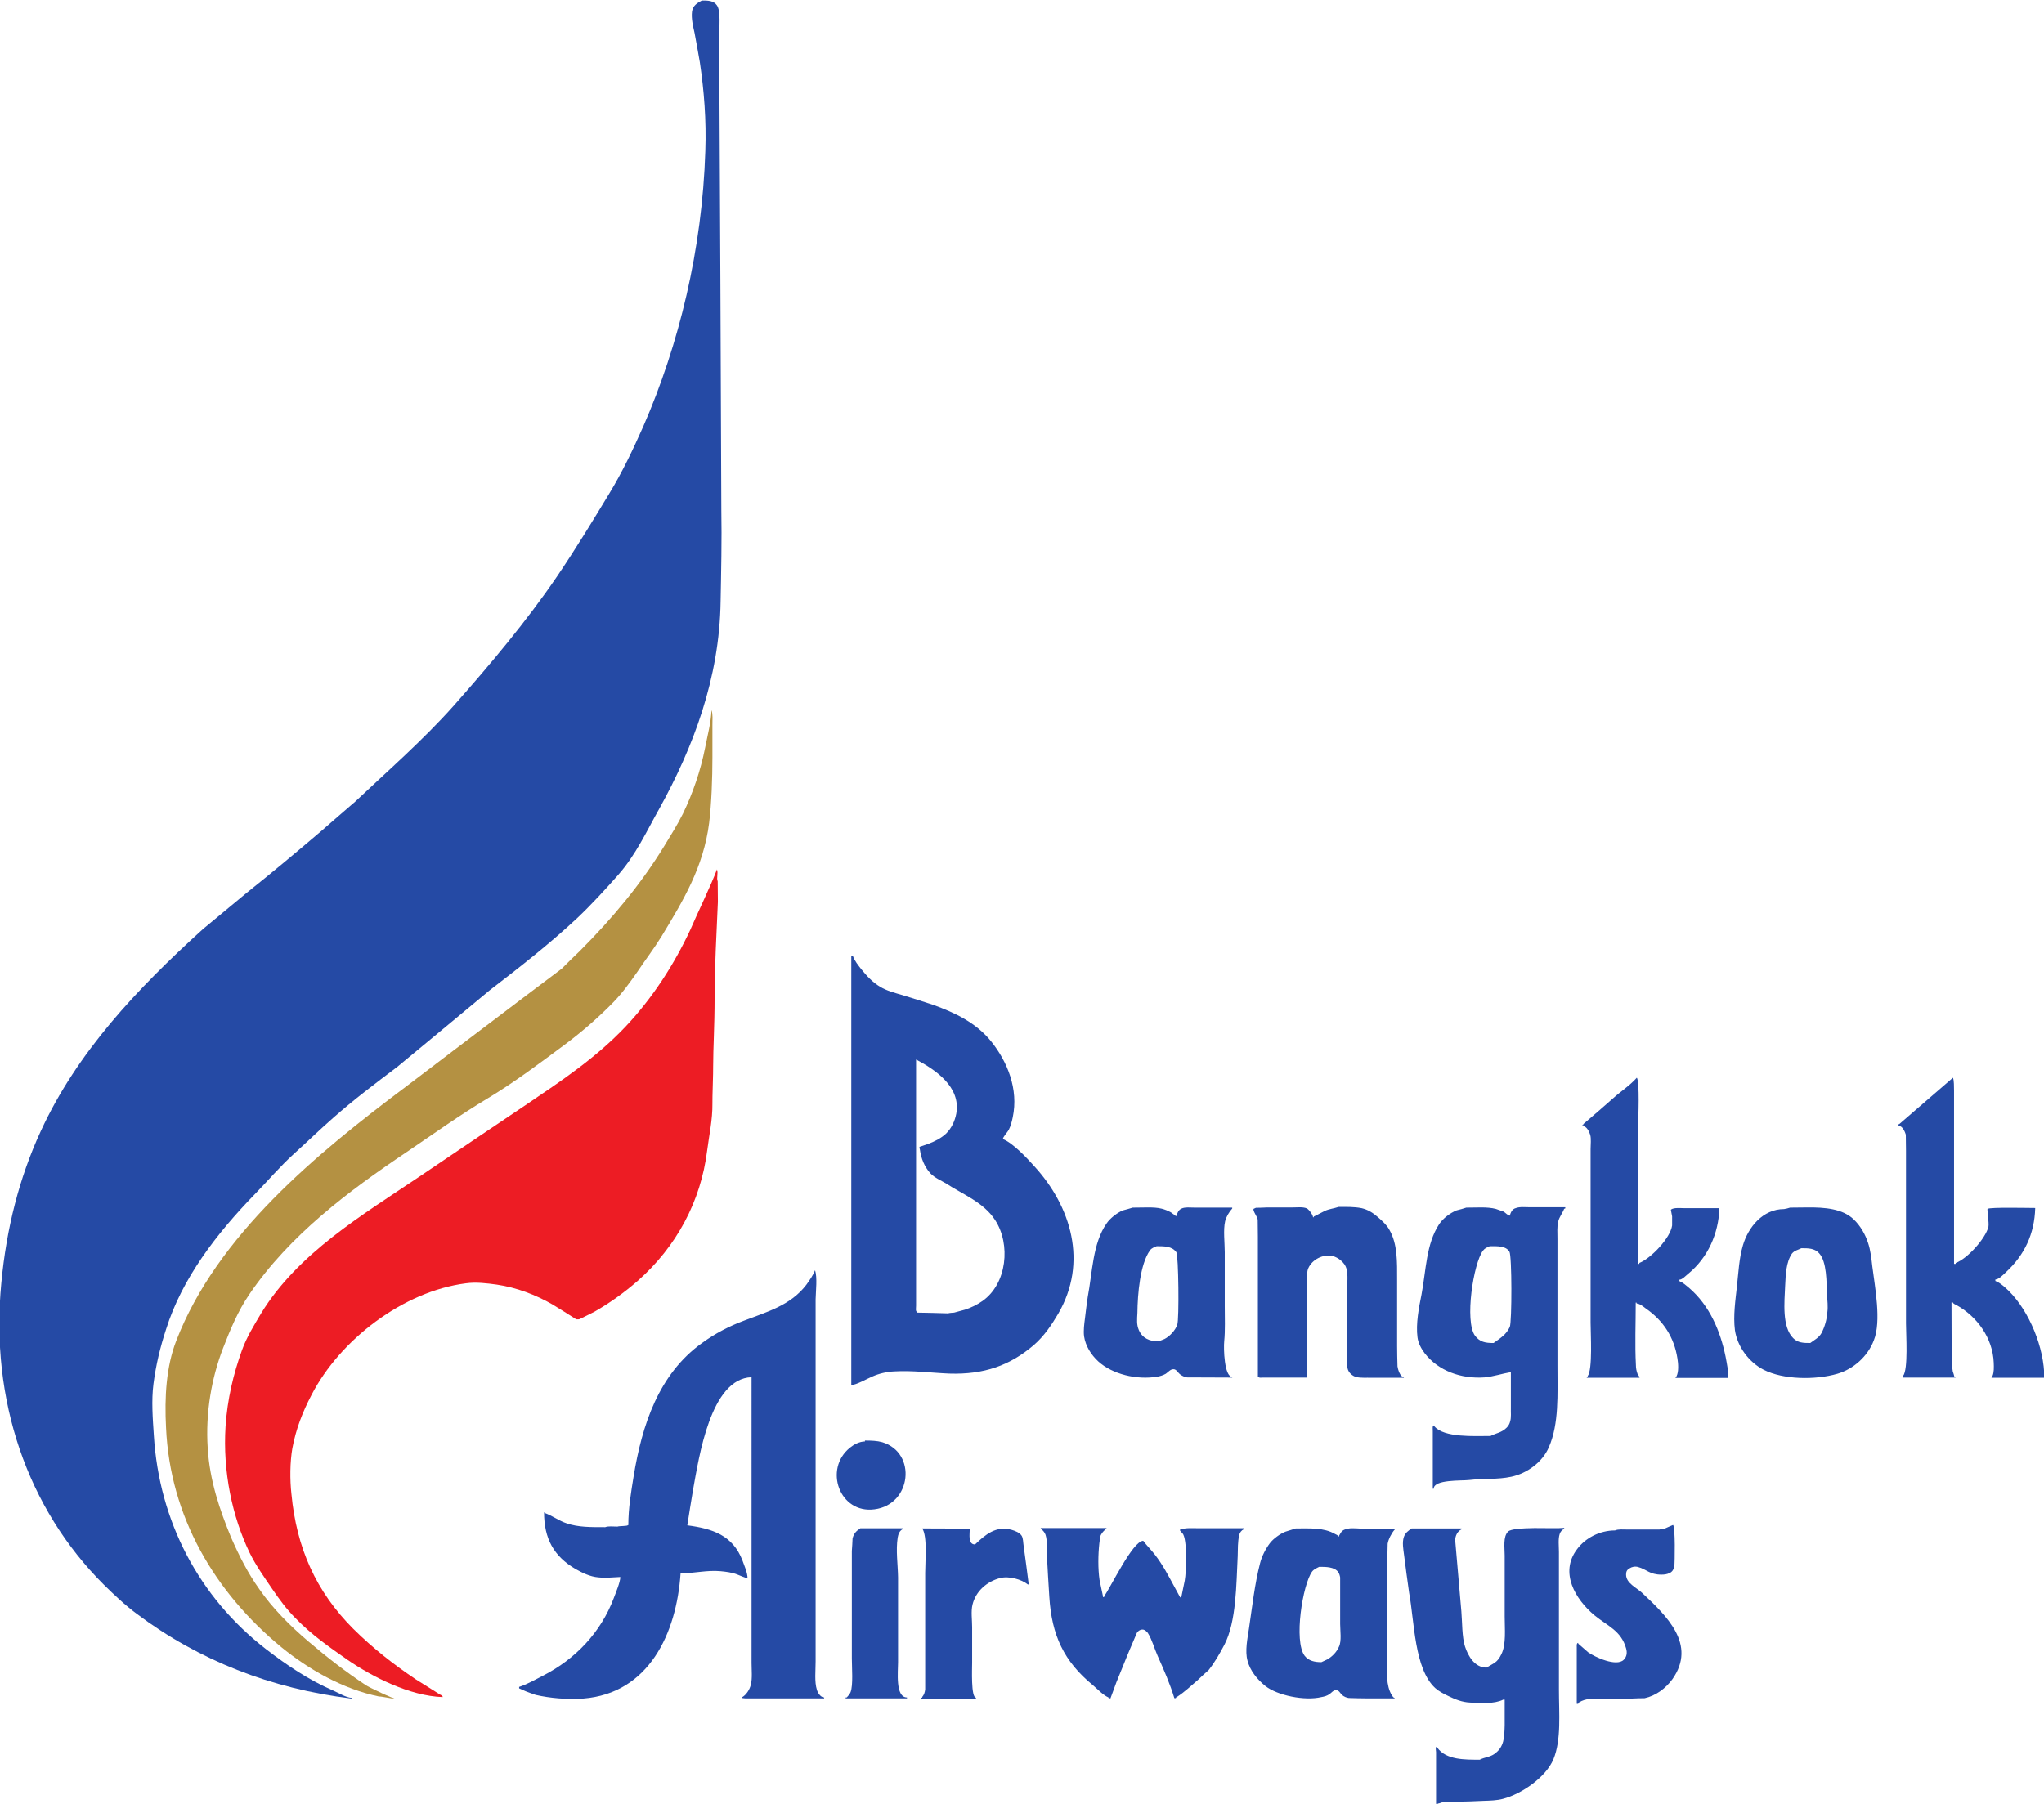
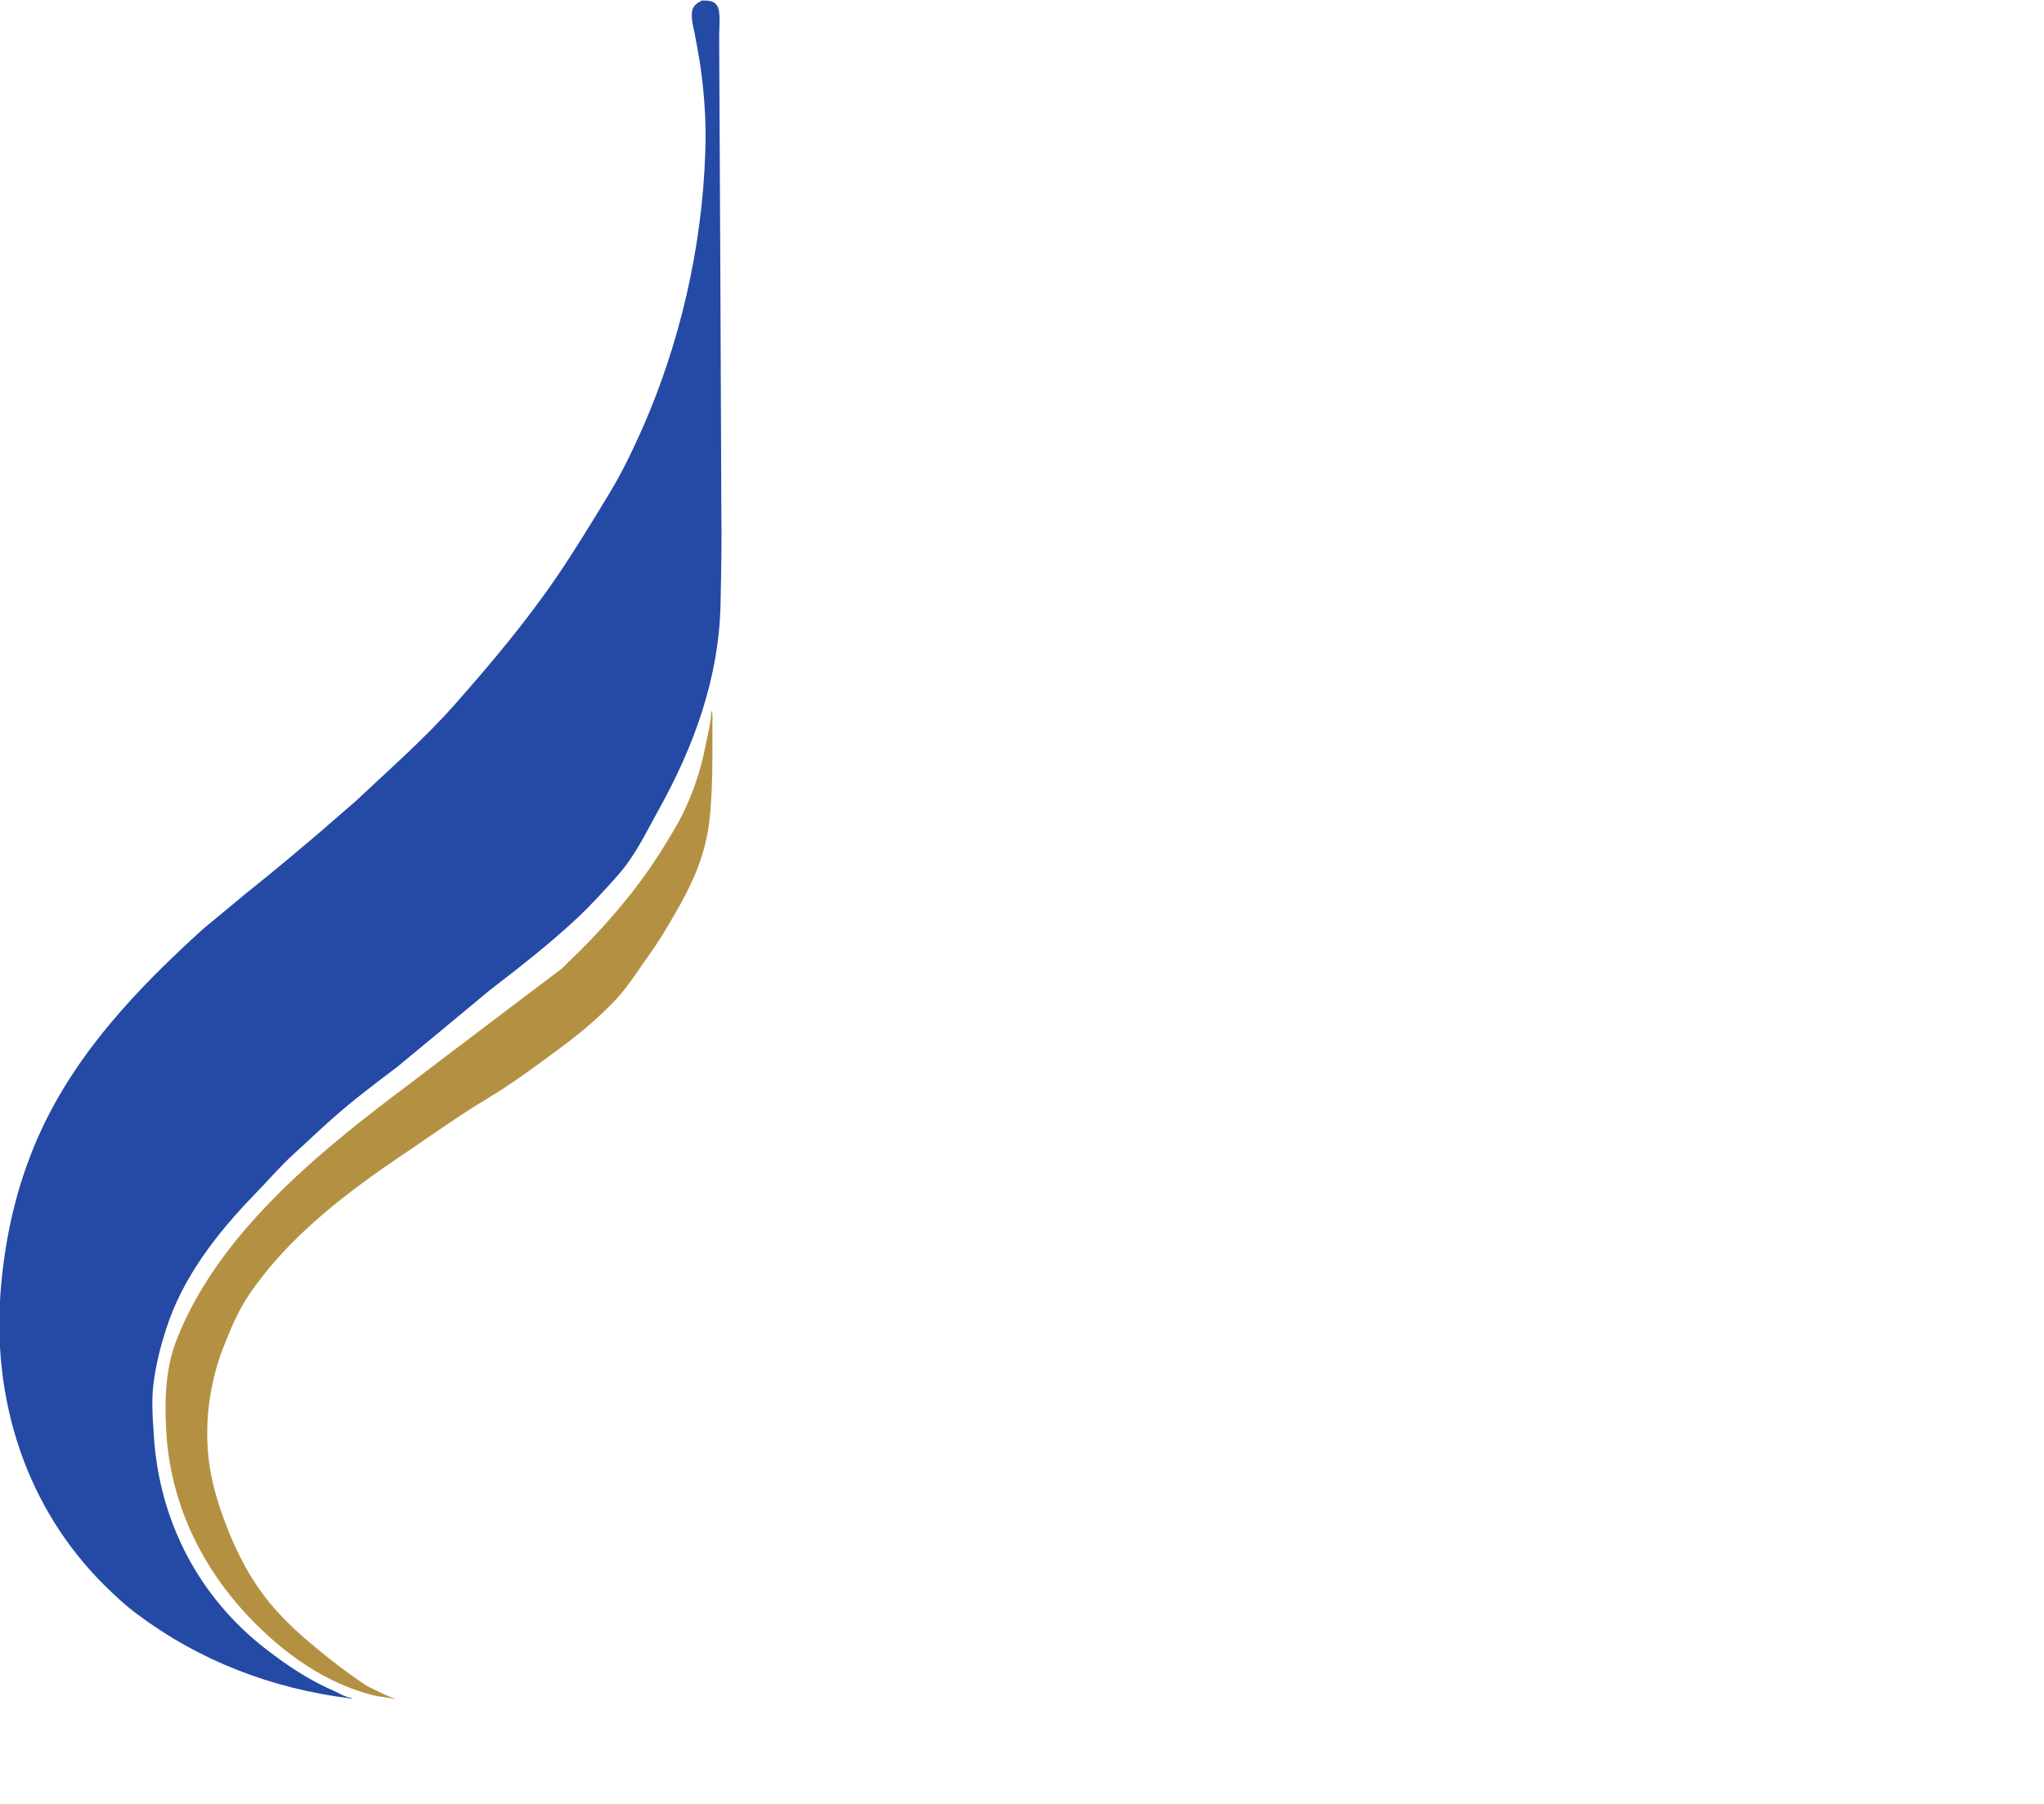
<svg xmlns="http://www.w3.org/2000/svg" version="1.1" id="Layer_1" x="0px" y="0px" viewBox="0 0 90.63 80" style="enable-background:new 0 0 90.63 80;" xml:space="preserve">
  <style type="text/css">
	.z0637379{fill:#254AA5;}
	.n4af2a02{fill:#ED1C24;}
	.s18ecf29{fill:#B49142;}
</style>
  <g transform="matrix(.807 0 0 .807 54.507 -60.204)">
-     <path class="z0637379" d="M-20.77,127.13v23.59c0.26,0,0.88-0.35,1.16-0.47c0.36-0.16,0.78-0.26,1.19-0.28   c1.03-0.06,2.05,0.08,3.04,0.12c1.91,0.06,3.33-0.45,4.63-1.56c0.58-0.5,0.99-1.12,1.35-1.73c1.64-2.82,0.71-5.89-1.31-8.1   c-0.43-0.48-1.17-1.27-1.73-1.5c0-0.11,0.26-0.39,0.32-0.5c0.11-0.22,0.17-0.45,0.22-0.69c0.33-1.56-0.3-3.07-1.18-4.17   c-0.85-1.05-2-1.58-3.18-2.01c-0.56-0.19-1.13-0.36-1.7-0.54c-0.41-0.12-0.85-0.23-1.23-0.46c-0.4-0.24-0.72-0.58-1.02-0.95   c-0.18-0.23-0.38-0.47-0.48-0.76H-20.77z M-17.21,132.83c1.06,0.56,2.47,1.5,2.21,2.97c-0.08,0.42-0.26,0.8-0.56,1.1   c-0.28,0.26-0.64,0.44-0.99,0.57c-0.14,0.05-0.29,0.1-0.44,0.15c-0.07,0-0.02,0.11-0.01,0.16c0.07,0.5,0.25,0.94,0.57,1.3   c0.25,0.26,0.58,0.39,0.88,0.57c0.92,0.6,2.05,1.03,2.68,2c0.87,1.33,0.66,3.5-0.69,4.45c-0.3,0.21-0.63,0.37-0.97,0.48   c-0.2,0.05-0.39,0.11-0.59,0.16c-0.1,0.01-0.22,0.01-0.34,0.04c-0.56-0.02-1.13-0.03-1.7-0.04v-0.05c-0.09,0-0.05-0.25-0.05-0.33   v-2.94L-17.21,132.83z M22.39,133.83c-0.38,0.43-0.87,0.74-1.29,1.12c-0.55,0.48-1.09,0.96-1.65,1.43v0.05h-0.05v0.05   c0.23,0,0.38,0.32,0.43,0.49c0.06,0.22,0.02,0.53,0.02,0.78v9.54c0,0.61,0.12,2.57-0.16,2.94v0.05h-0.05v0.04h2.9   c0-0.07-0.08-0.15-0.11-0.21c-0.06-0.16-0.09-0.32-0.09-0.49c-0.06-1.14-0.01-2.25-0.01-3.43c0.05,0,0.05-0.01,0.05,0.05   c0.17,0,0.38,0.18,0.5,0.27c0.97,0.67,1.56,1.59,1.74,2.74c0.05,0.29,0.08,0.74-0.05,0.99c0,0.05,0.01,0.05-0.05,0.05v0.04h2.9   c0-0.41-0.08-0.78-0.15-1.16c-0.29-1.42-0.88-2.82-2.01-3.79c-0.17-0.14-0.33-0.29-0.53-0.37v-0.08c0.16,0,0.37-0.24,0.49-0.33   c1.07-0.88,1.66-2.19,1.71-3.6h-1.91c-0.24,0-0.58-0.04-0.74,0.07c0,0.01,0,0.01,0,0.01h-0.02c0.03,0.13,0.04,0.25,0.07,0.37v0.5   c-0.09,0.68-1.15,1.8-1.8,2.06v0.05h-0.08v-7.53C22.48,136.09,22.55,134.01,22.39,133.83L22.39,133.83z M39.76,133.83   c-0.98,0.85-1.96,1.7-2.95,2.55c-0.06,0-0.04,0.03-0.04,0.09c0.21,0,0.36,0.34,0.4,0.49c0,0.29,0.01,0.59,0.01,0.88v9.49   c0,0.61,0.13,2.53-0.16,2.89v0.05h-0.03v0.04h2.91c0-0.05,0-0.04-0.06-0.04c-0.02-0.1-0.06-0.21-0.09-0.3   c-0.02-0.15-0.04-0.3-0.06-0.44c0-1.12-0.01-2.23-0.01-3.35h0.08c0,0.07,0.14,0.12,0.2,0.15c1.12,0.62,1.99,1.81,2.04,3.16   c0.01,0.26,0.02,0.53-0.07,0.74c0,0.05,0.01,0.05-0.05,0.05v0.04h2.9c0-1.66-0.83-3.65-1.94-4.76c-0.23-0.22-0.47-0.45-0.75-0.56   v-0.08c0.19,0,0.45-0.28,0.59-0.41c1.01-0.94,1.56-2.09,1.6-3.52c-0.34,0-2.51-0.05-2.62,0.05c-0.03,0.01,0.09,0.78,0.05,0.98   c-0.16,0.65-1.16,1.76-1.8,1.99v0.05h-0.09v-7.77v-1.73C39.81,134.3,39.83,134.01,39.76,133.83L39.76,133.83z M6.01,140.93   c-0.26,0.09-0.54,0.11-0.78,0.23c-0.19,0.09-0.39,0.21-0.59,0.3v0.04H4.6c0-0.13-0.24-0.45-0.35-0.49   c-0.21-0.09-0.53-0.05-0.77-0.05h-1.4c-0.2,0.01-0.41,0.02-0.62,0.02c-0.04,0.02-0.09,0.04-0.13,0.06   c-0.04,0.12,0.21,0.43,0.23,0.59c0,0.32,0.01,0.64,0.01,0.95v7.69h0.04c0,0.07,0.19,0.04,0.26,0.04h2.41v-4.54   c0-0.4-0.08-1.16,0.06-1.47c0.21-0.48,0.82-0.79,1.33-0.67c0.31,0.07,0.67,0.36,0.76,0.67c0.11,0.35,0.04,0.86,0.04,1.26v3.14   c0,0.37-0.07,0.87,0.05,1.18c0.07,0.19,0.26,0.35,0.46,0.4c0.25,0.06,0.56,0.03,0.83,0.04h1.78v-0.04c-0.21,0-0.33-0.44-0.35-0.59   c-0.01-0.38-0.02-0.74-0.02-1.11v-1.7v-1.91c0-1.03,0.03-2-0.43-2.79c-0.14-0.26-0.41-0.5-0.63-0.69   c-0.27-0.24-0.55-0.41-0.89-0.49C6.86,140.92,6.43,140.93,6.01,140.93L6.01,140.93z M-4.48,140.96c-0.28,0-0.57,0.01-0.83,0.01   c-0.18,0.06-0.35,0.1-0.53,0.15c-0.31,0.12-0.72,0.44-0.91,0.73c-0.76,1.09-0.77,2.68-1.03,4.04c-0.05,0.38-0.11,0.77-0.15,1.16   c-0.04,0.31-0.09,0.67-0.05,0.99c0.08,0.53,0.38,1.01,0.78,1.38c0.78,0.71,2.11,1.03,3.25,0.84c0.16-0.03,0.32-0.08,0.46-0.16   c0.12-0.08,0.25-0.25,0.41-0.25c0.17-0.01,0.25,0.18,0.36,0.27c0.11,0.09,0.24,0.15,0.39,0.18c0.83,0.01,1.66,0,2.49,0.01v-0.04   c-0.44,0-0.48-1.58-0.44-1.95c0.06-0.61,0.03-1.28,0.03-1.93v-2.97c0-0.52-0.09-1.22,0.02-1.7c0.05-0.23,0.23-0.53,0.39-0.7v-0.05   h-2.04c-0.24,0-0.55-0.04-0.74,0.05c-0.17,0.07-0.24,0.25-0.29,0.41h-0.05v-0.05c-0.08,0-0.18-0.11-0.25-0.15   c-0.16-0.09-0.34-0.16-0.5-0.2C-3.94,140.97-4.2,140.96-4.48,140.96L-4.48,140.96z M13.85,140.96c-0.28,0-0.56,0.01-0.83,0.01   c-0.17,0.06-0.34,0.1-0.53,0.15c-0.35,0.14-0.75,0.44-0.96,0.76c-0.72,1.09-0.72,2.56-0.97,3.87c-0.14,0.69-0.32,1.61-0.22,2.35   c0.04,0.32,0.21,0.63,0.4,0.88c0.75,0.96,1.99,1.41,3.28,1.32c0.51-0.05,0.97-0.21,1.45-0.29v1.95c-0.01,0.26,0.03,0.54-0.04,0.76   c-0.03,0.13-0.09,0.24-0.19,0.34c-0.28,0.28-0.56,0.29-0.89,0.46c-0.9,0-2.55,0.1-3.08-0.53h-0.04v-0.05   c-0.08,0-0.05,0.25-0.05,0.33v3.15h0.05c0-0.52,1.54-0.43,1.95-0.48c0.76-0.09,1.57-0.02,2.31-0.18c0.86-0.18,1.72-0.8,2.07-1.63   c0.56-1.28,0.47-2.9,0.47-4.46v-5.33v-1.65c0-0.31-0.03-0.67,0.04-0.95c0.06-0.26,0.24-0.47,0.33-0.71c0.07,0,0.06-0.02,0.06-0.08   h-1.92c-0.26,0-0.59-0.04-0.81,0.05c-0.19,0.05-0.27,0.24-0.32,0.41c-0.1,0-0.25-0.17-0.34-0.22c-0.14-0.05-0.28-0.1-0.43-0.15   C14.41,140.98,14.13,140.96,13.85,140.96L13.85,140.96z M31.76,140.96c-0.32,0-0.64,0.01-0.95,0.01c-0.11,0.04-0.22,0.06-0.33,0.08   c-1.17,0-1.97,1-2.26,1.99c-0.21,0.71-0.25,1.53-0.33,2.27c-0.08,0.73-0.21,1.6-0.11,2.39c0.13,0.9,0.76,1.76,1.58,2.18   c1.08,0.55,2.84,0.57,4.05,0.22c0.89-0.26,1.67-0.96,2-1.83c0.43-1.06,0.06-2.94-0.08-4.07c-0.05-0.44-0.1-0.89-0.23-1.28   c-0.15-0.47-0.42-0.95-0.8-1.31C33.69,141.03,32.72,140.95,31.76,140.96z M-3.99,143.09c0.43,0,0.84,0,1.08,0.33   c0.12,0.17,0.16,3.69,0.05,3.99c-0.11,0.31-0.41,0.63-0.7,0.78c-0.11,0.05-0.22,0.08-0.33,0.13c-0.5,0-0.89-0.18-1.08-0.62   c-0.13-0.3-0.1-0.59-0.08-0.94c0.01-1.05,0.15-2.69,0.69-3.44C-4.26,143.18-4.12,143.15-3.99,143.09L-3.99,143.09z M14.31,143.09   c0.39,0,0.88-0.03,1.08,0.3c0.14,0.2,0.14,3.86,0.02,4.14c-0.2,0.43-0.52,0.61-0.89,0.88c-0.45,0-0.75-0.05-1.02-0.4   c-0.58-0.8-0.09-3.98,0.44-4.68C14.05,143.19,14.16,143.16,14.31,143.09L14.31,143.09z M31.43,143.2c0.38,0,0.72,0,0.97,0.27   c0.44,0.47,0.41,1.6,0.44,2.29c0.02,0.3,0.06,0.65,0.02,0.95c-0.03,0.41-0.14,0.8-0.32,1.15c-0.15,0.27-0.4,0.38-0.62,0.55   c-0.38,0-0.69-0.01-0.94-0.27c-0.62-0.62-0.48-1.97-0.44-2.88c0.03-0.61,0.05-1.29,0.37-1.76C31.05,143.32,31.24,143.3,31.43,143.2   z M-22.76,144.41c-0.11,0.28-0.3,0.55-0.48,0.8c-0.87,1.14-2.17,1.49-3.42,1.97c-0.81,0.3-1.6,0.71-2.31,1.23   c-2.39,1.71-3.3,4.52-3.76,7.33c-0.14,0.87-0.29,1.75-0.29,2.68h-0.03c0,0.06-0.49,0.04-0.57,0.08c-0.21,0-0.49-0.04-0.67,0.03   c-0.78,0-1.48,0.01-2.12-0.21c-0.43-0.14-0.78-0.42-1.21-0.57v-0.03h-0.03c0,1.43,0.53,2.41,1.73,3.11   c0.37,0.21,0.79,0.42,1.25,0.46c0.4,0.04,0.82,0,1.21-0.02c0,0.28-0.26,0.89-0.36,1.16c-0.71,1.88-2.1,3.35-3.9,4.27   c-0.41,0.21-0.84,0.46-1.3,0.61v0.08c0.12,0.06,0.24,0.1,0.36,0.16c0.19,0.07,0.36,0.14,0.55,0.2c0.79,0.18,1.71,0.26,2.61,0.2   c3.61-0.28,5.13-3.59,5.35-6.88c0.72,0,1.46-0.19,2.2-0.12c0.31,0.03,0.63,0.07,0.91,0.18c0.2,0.08,0.39,0.16,0.57,0.22   c0-0.33-0.18-0.7-0.28-0.99c-0.53-1.38-1.64-1.75-3.03-1.93c0.1-0.66,0.21-1.31,0.32-1.98c0.32-1.75,0.95-6.09,3.21-6.16V166   c0,0.38,0.05,0.85-0.04,1.19c-0.06,0.26-0.25,0.57-0.5,0.7c0,0.07,0.38,0.05,0.46,0.05h4.07v-0.05c-0.2,0-0.36-0.27-0.4-0.42   c-0.14-0.44-0.07-1.05-0.07-1.56v-3.59v-12.31v-4C-22.72,145.54-22.63,144.82-22.76,144.41L-22.76,144.41z M-20.02,153.77v0.05   c-0.3,0-0.61,0.17-0.82,0.34c-1.46,1.17-0.58,3.65,1.35,3.39c2.03-0.26,2.34-3.11,0.42-3.69   C-19.36,153.78-19.67,153.77-20.02,153.77z M24.38,158.41c-0.15,0.06-0.3,0.13-0.46,0.2c-0.1,0.01-0.19,0.03-0.29,0.05h-1.74   c-0.22,0-0.52-0.03-0.7,0.05c-0.83,0-1.63,0.41-2.09,1.04c-0.96,1.27-0.1,2.74,0.97,3.63c0.71,0.58,1.46,0.84,1.73,1.81   c0.07,0.24,0.04,0.46-0.13,0.63c-0.41,0.4-1.6-0.16-1.95-0.41c-0.19-0.16-0.37-0.32-0.55-0.48v-0.04c-0.1,0-0.08,0.17-0.08,0.25   c0,1.03,0,2.07,0,3.1h0.08c0-0.05,0.01-0.06,0.05-0.08c0.35-0.23,0.8-0.21,1.28-0.21h1.62c0.23-0.01,0.47-0.02,0.7-0.02   c0.61-0.13,1.16-0.54,1.53-1.05c1.34-1.91-0.33-3.48-1.66-4.73c-0.3-0.29-0.89-0.53-0.89-1.01c0-0.16,0.04-0.26,0.18-0.34   c0.13-0.09,0.31-0.13,0.48-0.08c0.48,0.13,0.63,0.42,1.28,0.42c0.16,0,0.31-0.02,0.43-0.08c0.16-0.06,0.24-0.2,0.28-0.35   C24.48,160.46,24.51,158.5,24.38,158.41L24.38,158.41z M16.76,158.58c-0.67,0.01-1.3,0.05-1.44,0.19   c-0.29,0.28-0.19,0.89-0.19,1.32v3.35c0,0.69,0.09,1.52-0.18,2.07c-0.23,0.48-0.42,0.49-0.82,0.74c-0.65,0-1.01-0.64-1.18-1.16   c-0.17-0.52-0.15-1.35-0.2-1.93c-0.11-1.31-0.23-2.62-0.34-3.92c0.01-0.25,0.13-0.49,0.35-0.59v-0.05h-2.74   c-0.19,0.13-0.35,0.24-0.43,0.47c-0.1,0.3-0.03,0.67,0.01,0.98c0.09,0.7,0.18,1.4,0.28,2.09c0.29,1.56,0.28,4.19,1.44,5.24   c0.22,0.19,0.46,0.31,0.73,0.44c0.35,0.17,0.73,0.33,1.17,0.35c0.57,0.03,1.33,0.09,1.83-0.16h0.08v1.4   c-0.02,0.68-0.02,1.19-0.56,1.58c-0.25,0.18-0.54,0.18-0.81,0.32c-0.8,0-1.85,0.02-2.33-0.66h-0.05v-0.05   c-0.07,0-0.02,0.23-0.02,0.29v2.89h0.07c0-0.07,0.08-0.07,0.13-0.08c0.25-0.11,0.57-0.08,0.87-0.08c0.49-0.01,1.03-0.02,1.54-0.05   c0.35-0.01,0.74-0.02,1.07-0.11c1-0.26,2.35-1.17,2.77-2.18c0.44-1.08,0.3-2.51,0.3-3.83v-5.62v-1.94c0-0.32-0.05-0.7,0.04-0.98   c0.04-0.13,0.13-0.23,0.25-0.29v-0.05C18.12,158.6,17.43,158.58,16.76,158.58L16.76,158.58z M6.75,158.59   c-0.16,0-0.32,0.03-0.43,0.08c-0.17,0.07-0.22,0.22-0.3,0.35v0.03H5.99c0-0.07-0.13-0.12-0.19-0.15c-0.61-0.35-1.36-0.3-2.15-0.3   c-0.19,0.06-0.38,0.12-0.57,0.18c-0.28,0.11-0.66,0.38-0.85,0.63c-0.24,0.32-0.44,0.71-0.54,1.1c-0.3,1.16-0.43,2.39-0.61,3.59   c-0.08,0.54-0.23,1.23-0.08,1.77c0.14,0.54,0.52,1.02,0.98,1.39c0.66,0.52,2.15,0.83,3.08,0.61c0.17-0.03,0.31-0.07,0.44-0.16   c0.11-0.07,0.21-0.22,0.35-0.22c0.18-0.01,0.24,0.17,0.35,0.27c0.11,0.09,0.23,0.14,0.36,0.16c0.32,0.01,0.63,0.02,0.95,0.02h1.57   v-0.03c-0.07,0-0.11-0.09-0.15-0.14c-0.33-0.54-0.27-1.29-0.27-2.01v-4.21c0.01-0.7,0.02-1.4,0.04-2.11   c0.04-0.25,0.22-0.59,0.39-0.78v-0.05H7.23C7.08,158.6,6.91,158.59,6.75,158.59L6.75,158.59z M-20.28,158.6   c-0.23,0.15-0.35,0.28-0.42,0.55c-0.01,0.23-0.02,0.46-0.04,0.69v5.91c0,0.48,0.08,1.47-0.07,1.85c-0.05,0.12-0.12,0.19-0.21,0.29   h-0.06v0.05h3.37v-0.05c-0.65,0-0.49-1.43-0.49-1.93v-4.67c-0.01-0.68-0.13-1.5-0.02-2.19c0.03-0.18,0.1-0.37,0.27-0.46v-0.05   H-20.28z M-16.87,158.6c0.29,0.44,0.16,1.81,0.16,2.45c0,2.14,0,4.26,0,6.4c-0.02,0.16-0.06,0.29-0.16,0.41v0.04h-0.05v0.05h3   v-0.05c-0.28,0-0.21-1.61-0.21-1.93v-1.94c0-0.4-0.07-0.87,0.02-1.24c0.18-0.74,0.79-1.27,1.51-1.46c0.49-0.13,1.19,0.07,1.53,0.35   h0.05c-0.09-0.7-0.18-1.41-0.28-2.12c-0.03-0.17-0.02-0.42-0.11-0.56c-0.12-0.18-0.35-0.26-0.54-0.32   c-0.87-0.25-1.46,0.27-2.02,0.8c-0.4,0-0.29-0.56-0.29-0.87L-16.87,158.6z M-10.36,158.6c0.11,0.11,0.21,0.2,0.26,0.34   c0.12,0.36,0.05,0.8,0.08,1.19c0.04,0.74,0.08,1.48,0.13,2.22c0.13,2.12,0.8,3.56,2.4,4.87c0.27,0.23,0.54,0.53,0.85,0.67   c0,0.06,0.04,0.05,0.11,0.05c0.11-0.28,0.21-0.58,0.32-0.87c0.26-0.62,0.5-1.25,0.76-1.86c0.12-0.28,0.24-0.57,0.37-0.87   c0.07-0.11,0.2-0.2,0.35-0.18c0.1,0.02,0.18,0.1,0.25,0.18c0.24,0.38,0.36,0.86,0.54,1.26c0.33,0.74,0.69,1.56,0.92,2.33h0.08   c0-0.05,0.04-0.05,0.08-0.08c0.4-0.26,0.76-0.6,1.12-0.91c0.19-0.19,0.4-0.37,0.6-0.55c0.34-0.43,0.62-0.92,0.87-1.4   c0.66-1.27,0.65-3.3,0.73-4.86c0.01-0.4,0-0.79,0.08-1.15c0.03-0.15,0.12-0.27,0.26-0.34v-0.05h-2.45c-0.36,0-0.77-0.04-1.06,0.08   c-0.03,0.05,0.1,0.15,0.14,0.2c0.27,0.32,0.21,2.12,0.12,2.6c-0.06,0.31-0.13,0.63-0.19,0.92H-2.7c-0.1-0.19-0.21-0.39-0.32-0.59   c-0.32-0.59-0.64-1.21-1.07-1.76c-0.2-0.26-0.44-0.49-0.64-0.76c-0.58,0-1.81,2.61-2.15,3.05v0.05h-0.05   c-0.07-0.31-0.13-0.63-0.2-0.95c-0.09-0.63-0.08-1.38-0.01-2.02c0.02-0.12,0.03-0.25,0.05-0.36c0.04-0.15,0.16-0.29,0.28-0.39   v-0.03h0.06v-0.05H-10.36z M4.94,160.71c0.37,0,0.82,0,1.04,0.28c0.06,0.09,0.09,0.19,0.11,0.3v2.56c0,0.38,0.09,0.94-0.07,1.26   c-0.12,0.28-0.37,0.54-0.64,0.69c-0.11,0.05-0.21,0.1-0.32,0.15c-0.37,0-0.7-0.07-0.92-0.35c-0.61-0.81-0.11-3.92,0.41-4.63   C4.65,160.84,4.8,160.78,4.94,160.71z" />
-     <path class="n4af2a02" d="M-28.15,122.38c0.08,0.24-0.04,0.46,0.04,0.66c0,0.38,0.01,0.74,0.01,1.12c-0.07,1.76-0.18,3.5-0.18,5.25   c0,1.63-0.08,2.76-0.08,3.81c0.01,0.28-0.05,1.76-0.04,2.03c0.01,0.9-0.18,1.73-0.29,2.59c-0.35,2.8-1.69,5.28-3.82,7.16   c-0.76,0.66-1.53,1.21-2.37,1.69c-0.26,0.13-0.53,0.26-0.8,0.4c-0.03,0.01-0.05,0.02-0.09,0.02h-0.11   c-0.43-0.28-0.87-0.55-1.31-0.82c-0.92-0.53-1.97-0.93-3.06-1.09c-0.52-0.07-1.13-0.15-1.7-0.07c-3.43,0.44-6.91,3.09-8.48,6.14   c-0.48,0.92-0.85,1.85-1.05,2.93c-0.13,0.75-0.14,1.72-0.05,2.51c0.28,2.96,1.35,5.36,3.4,7.41c1.09,1.08,2.22,1.96,3.44,2.78   c0.44,0.28,0.9,0.56,1.34,0.84c0.04,0.02,0.08,0.02,0.08,0.09h0.05v0.04c-1.81-0.06-3.86-1.11-5.23-2.05   c-1-0.7-1.97-1.37-2.86-2.29c-0.49-0.49-0.9-1.05-1.28-1.61c-0.44-0.65-0.9-1.29-1.24-1.99c-0.95-1.97-1.48-4.45-1.32-6.94   c0.1-1.49,0.43-2.88,0.9-4.18c0.26-0.73,0.67-1.38,1.06-2.04c2.02-3.3,5.57-5.4,8.64-7.47c1.98-1.33,3.96-2.68,5.95-4.01   c1.9-1.29,3.79-2.54,5.43-4.27c1.49-1.58,2.68-3.44,3.56-5.33C-29.27,124.89-28.45,123.2-28.15,122.38" />
    <path class="s18ecf29" d="M-28.45,113.63c0.08,0.22,0.05,0.54,0.05,0.82v1.78c0,1.14-0.05,2.53-0.18,3.6c-0.31,2.42-1.42,4.26-2.62,6.24   c-0.42,0.68-0.89,1.29-1.33,1.95c-0.4,0.57-0.82,1.16-1.32,1.67c-0.81,0.83-1.69,1.59-2.58,2.26c-1.43,1.06-2.8,2.1-4.31,3.01   c-1.54,0.92-3,1.97-4.48,2.97c-3.16,2.12-6.42,4.56-8.62,7.8c-0.63,0.92-1.05,1.94-1.45,2.97c-0.62,1.61-0.97,3.52-0.84,5.49   c0.11,1.79,0.66,3.4,1.29,4.92c0.43,0.98,0.91,1.94,1.54,2.82c0.72,1.05,1.7,2.03,2.7,2.88c1.02,0.87,2.05,1.67,3.15,2.4   c0.15,0.11,1.55,0.78,1.72,0.78c0,0.01-0.98-0.18-0.98-0.15c-2-0.41-3.87-1.49-5.37-2.71c-3.67-3.02-6.12-7.18-6.34-12.06   c-0.09-1.7,0.01-3.36,0.56-4.78c2.24-5.8,7.7-10.28,12.65-13.99c1.73-1.31,3.45-2.63,5.18-3.93c1.11-0.84,2.23-1.69,3.35-2.53   c0.33-0.33,0.66-0.66,1-0.98c1.78-1.78,3.35-3.67,4.62-5.74c0.36-0.59,0.73-1.18,1.04-1.8c0.54-1.12,0.97-2.36,1.22-3.63   C-28.67,115.02-28.48,114.34-28.45,113.63" />
    <path class="z0637379" d="M-28.98,74.63c0.33,0,0.65,0,0.83,0.27c0.22,0.31,0.12,1.22,0.12,1.68c0.02,2.27,0.12,24.66,0.12,26.07   c0.03,1.55-0.01,3.43-0.04,5c-0.06,4.24-1.51,8.03-3.36,11.38c-0.71,1.26-1.29,2.55-2.29,3.68c-0.71,0.8-1.43,1.59-2.21,2.33   c-1.54,1.44-3.17,2.71-4.81,3.97c-1.7,1.41-3.39,2.82-5.09,4.22c-1.19,0.9-2.39,1.8-3.53,2.81c-0.74,0.65-1.43,1.32-2.16,1.98   c-0.75,0.68-1.42,1.47-2.14,2.21c-2.11,2.17-4,4.63-4.88,7.43c-0.32,0.98-0.55,1.92-0.69,2.99c-0.12,0.92-0.04,1.93,0.02,2.84   c0.29,4.71,2.47,8.89,6.17,11.75c1.15,0.89,2.35,1.69,3.66,2.26c0.26,0.11,0.75,0.41,1.03,0.41v0.04   c-4.42-0.54-8.39-2.1-11.79-4.65c-0.65-0.48-1.24-1.04-1.82-1.61c-4.2-4.19-6.25-10.13-5.63-16.58c0.28-3,0.99-5.8,2.17-8.35   c1.99-4.32,5.26-7.79,8.91-11.1c0.81-0.67,1.61-1.33,2.4-1.99c1.38-1.1,2.72-2.22,4.08-3.38c0.63-0.55,1.25-1.09,1.88-1.63   c1.83-1.73,3.74-3.39,5.43-5.29c2.03-2.3,3.99-4.63,5.67-7.1c1.01-1.49,1.94-3.02,2.86-4.54c0.72-1.18,1.31-2.43,1.87-3.69   c1.97-4.51,3.24-9.74,3.41-15.13c0.06-1.72-0.07-3.33-0.3-4.88c-0.09-0.53-0.19-1.07-0.29-1.61c-0.08-0.37-0.19-0.78-0.14-1.19   C-29.47,74.9-29.22,74.76-28.98,74.63" />
  </g>
</svg>